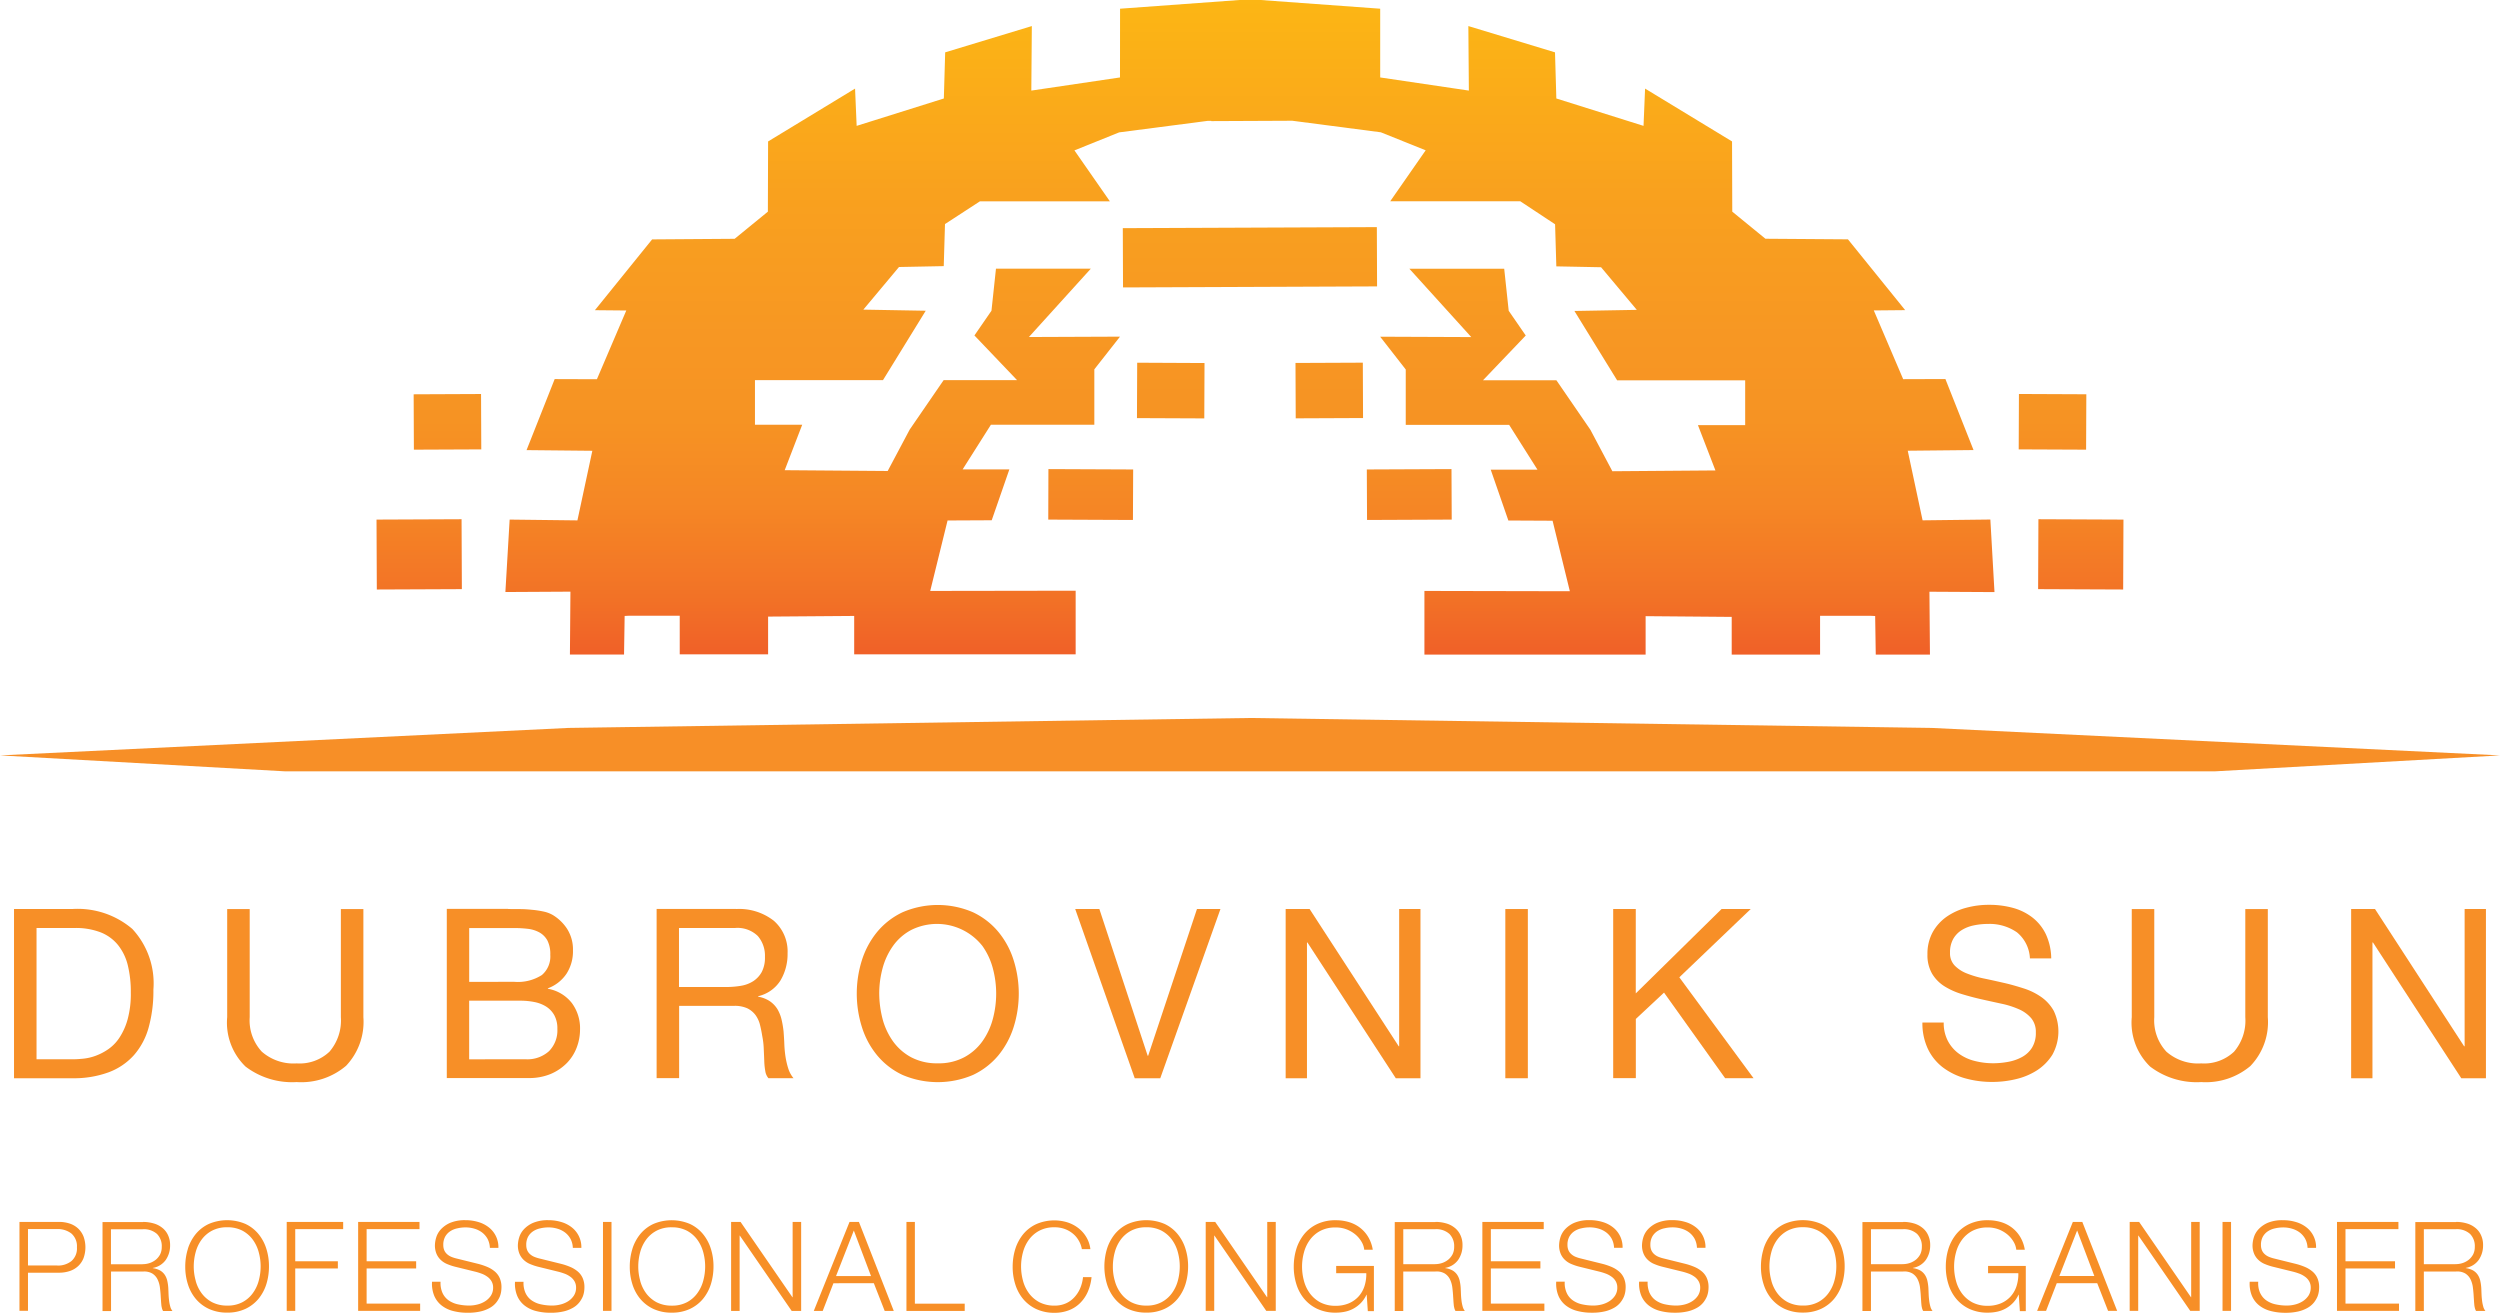
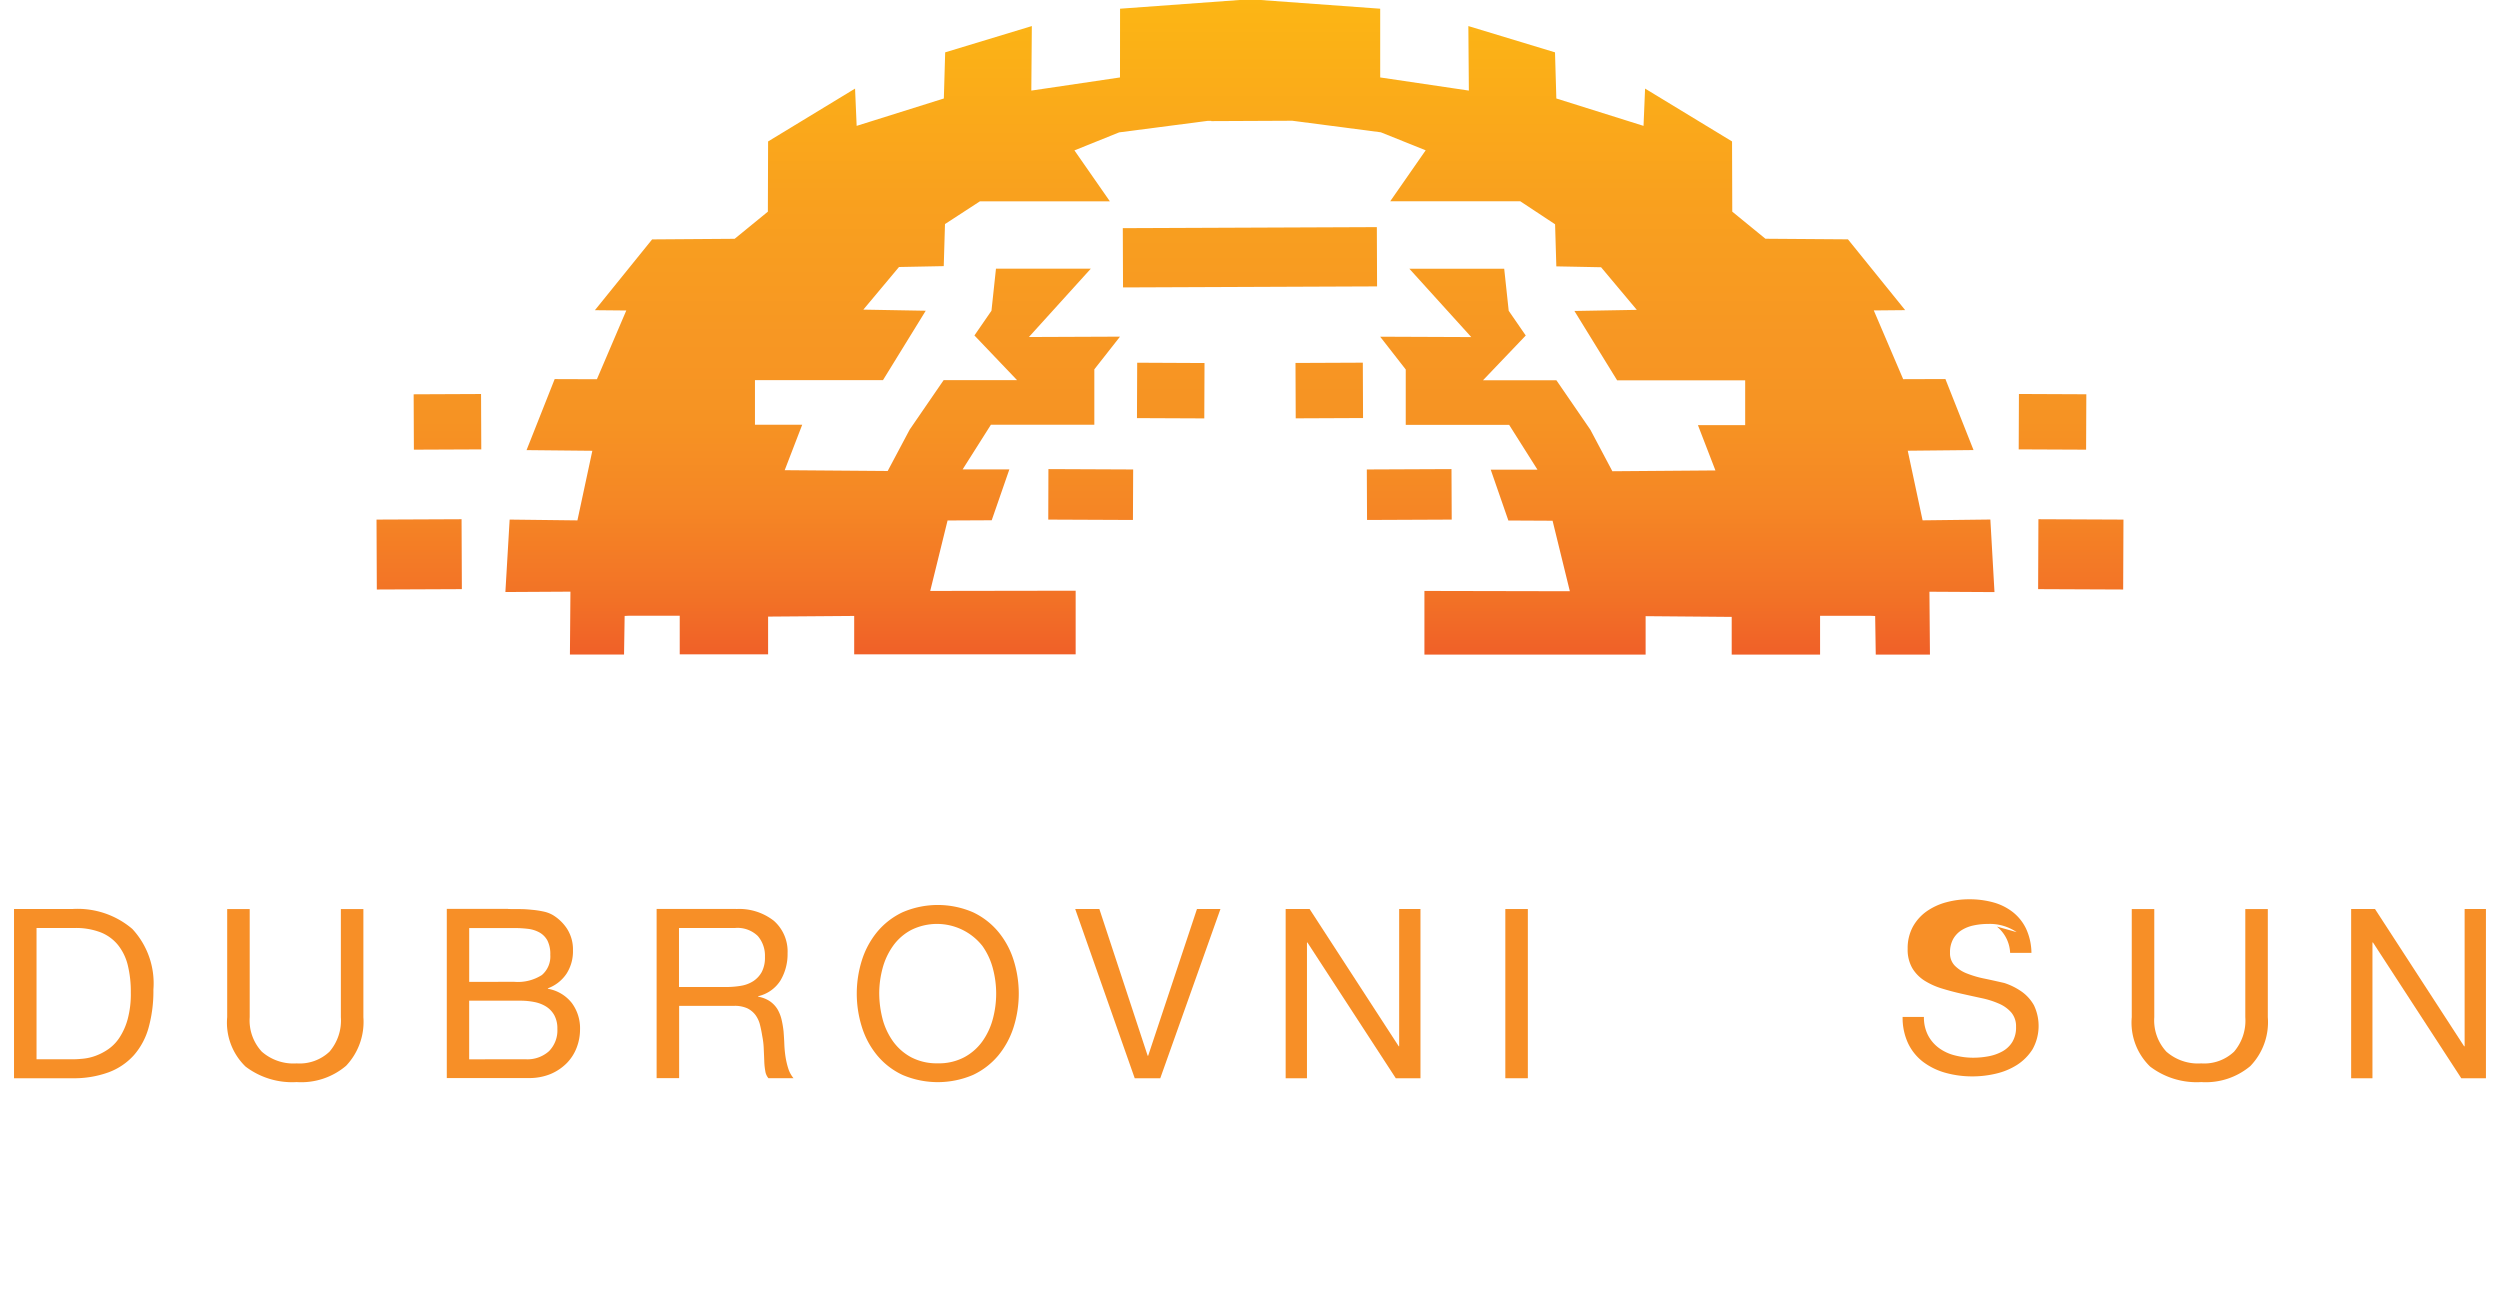
<svg xmlns="http://www.w3.org/2000/svg" viewBox="0 0 175.993 92.422">
  <defs>
    <style>.a{fill:#f78f27;}.b{fill:url(#a);}</style>
    <linearGradient id="a" x1="0.5" x2="0.5" y2="1" gradientUnits="objectBoundingBox">
      <stop offset="0" stop-color="#fcb614" />
      <stop offset="0.295" stop-color="#f9a11e" />
      <stop offset="0.514" stop-color="#f79723" />
      <stop offset="0.643" stop-color="#f69323" />
      <stop offset="0.776" stop-color="#f58625" />
      <stop offset="0.911" stop-color="#f27226" />
      <stop offset="1" stop-color="#f06028" />
    </linearGradient>
  </defs>
  <g transform="translate(0)">
    <path class="a" d="M5.99,123.13a5.926,5.926,0,0,1,4.236,1.4,5.626,5.626,0,0,1,1.486,4.272,9.628,9.628,0,0,1-.333,2.661,4.934,4.934,0,0,1-1.034,1.949,4.493,4.493,0,0,1-1.783,1.211A7.092,7.092,0,0,1,6,135.042H1.9V123.13Zm.13,10.576c.177,0,.4-.016.665-.042a3.534,3.534,0,0,0,.852-.2A3.936,3.936,0,0,0,8.532,133a2.965,2.965,0,0,0,.79-.816,4.532,4.532,0,0,0,.577-1.294,6.8,6.8,0,0,0,.223-1.876,7.882,7.882,0,0,0-.208-1.907,3.685,3.685,0,0,0-.686-1.434,2.984,2.984,0,0,0-1.227-.9,4.834,4.834,0,0,0-1.85-.307H3.485v9.241H6.12Z" transform="translate(-0.913 -59.137)" />
    <path class="a" d="M39.142,134.174a4.873,4.873,0,0,1-3.472,1.143,5.415,5.415,0,0,1-3.6-1.091,4.3,4.3,0,0,1-1.294-3.477V123.14h1.585v7.609a3.239,3.239,0,0,0,.852,2.427,3.375,3.375,0,0,0,2.453.826,3.06,3.06,0,0,0,2.313-.826,3.372,3.372,0,0,0,.8-2.427V123.14h1.585v7.609a4.493,4.493,0,0,1-1.221,3.425" transform="translate(-14.783 -59.142)" />
    <path class="a" d="M64.839,123.12c.255,0,.53.005.826.005s.587.021.878.052a6.171,6.171,0,0,1,.811.125,2.193,2.193,0,0,1,.644.249,3.138,3.138,0,0,1,.993.967,2.7,2.7,0,0,1,.411,1.518,2.9,2.9,0,0,1-.457,1.642,2.708,2.708,0,0,1-1.31,1.024v.031a2.734,2.734,0,0,1,1.684,1A2.981,2.981,0,0,1,69.9,131.6a3.557,3.557,0,0,1-.234,1.268,3.17,3.17,0,0,1-.691,1.091,3.548,3.548,0,0,1-1.133.769,3.954,3.954,0,0,1-1.559.291H60.52V123.11h4.319Zm.431,5.124a3.128,3.128,0,0,0,1.944-.478,1.714,1.714,0,0,0,.592-1.424,2.107,2.107,0,0,0-.2-1,1.444,1.444,0,0,0-.551-.566,2.189,2.189,0,0,0-.811-.26,8.238,8.238,0,0,0-.977-.057h-3.17v3.789Zm.8,5.452a2.269,2.269,0,0,0,1.642-.567,2.076,2.076,0,0,0,.592-1.57,1.928,1.928,0,0,0-.218-.967,1.706,1.706,0,0,0-.577-.608,2.424,2.424,0,0,0-.826-.317,4.918,4.918,0,0,0-.967-.094H62.095V133.7Z" transform="translate(-29.067 -59.127)" />
    <path class="a" d="M94.537,123.125a3.951,3.951,0,0,1,2.661.832,2.877,2.877,0,0,1,.961,2.287,3.627,3.627,0,0,1-.494,1.9,2.516,2.516,0,0,1-1.575,1.117v.036a2.116,2.116,0,0,1,.842.333,1.883,1.883,0,0,1,.52.556,2.657,2.657,0,0,1,.286.728,6.847,6.847,0,0,1,.14.837c.021.291.042.582.052.884a8.2,8.2,0,0,0,.083.884,5.651,5.651,0,0,0,.192.826,2.021,2.021,0,0,0,.374.691H96.814a.986.986,0,0,1-.223-.5,4.7,4.7,0,0,1-.073-.712c-.01-.26-.021-.54-.036-.842a5.474,5.474,0,0,0-.1-.884c-.047-.291-.1-.566-.166-.826a1.981,1.981,0,0,0-.317-.686,1.621,1.621,0,0,0-.566-.468,2.142,2.142,0,0,0-.935-.177H90.525v5.088H88.94V123.12h5.6Zm.333,5.405a2.279,2.279,0,0,0,.873-.327,1.813,1.813,0,0,0,.6-.65,2.17,2.17,0,0,0,.223-1.06,2.124,2.124,0,0,0-.5-1.466,2.049,2.049,0,0,0-1.616-.566H90.515v4.153H93.82a6.185,6.185,0,0,0,1.05-.083" transform="translate(-42.716 -59.132)" />
    <path class="a" d="M116.409,126.483a5.975,5.975,0,0,1,1.076-2,5.23,5.23,0,0,1,1.783-1.382,6.255,6.255,0,0,1,4.969,0,5.23,5.23,0,0,1,1.783,1.382,5.877,5.877,0,0,1,1.076,2,7.84,7.84,0,0,1,0,4.688,5.975,5.975,0,0,1-1.076,2,5.2,5.2,0,0,1-1.783,1.377,6.313,6.313,0,0,1-4.969,0,5.154,5.154,0,0,1-1.783-1.377,5.876,5.876,0,0,1-1.076-2,7.84,7.84,0,0,1,0-4.688m1.455,4.121a4.863,4.863,0,0,0,.733,1.575,3.79,3.79,0,0,0,1.284,1.128,3.88,3.88,0,0,0,1.866.426,3.821,3.821,0,0,0,1.866-.426,3.742,3.742,0,0,0,1.284-1.128,4.863,4.863,0,0,0,.733-1.575,6.871,6.871,0,0,0,0-3.555,4.863,4.863,0,0,0-.733-1.575,4.073,4.073,0,0,0-5.015-1.128,3.689,3.689,0,0,0-1.284,1.128,4.863,4.863,0,0,0-.733,1.575,6.84,6.84,0,0,0-.234,1.777,7.315,7.315,0,0,0,.234,1.777" transform="translate(-55.736 -58.878)" />
    <path class="a" d="M149.829,135.042,145.64,123.13h1.7l3.4,10.327h.036l3.435-10.327h1.653l-4.236,11.912Z" transform="translate(-69.948 -59.137)" />
    <path class="a" d="M175.834,123.13l6.273,9.662h.031V123.13h1.5v11.912H181.9l-6.221-9.558h-.031v9.558h-1.5V123.13Z" transform="translate(-83.641 -59.137)" />
    <rect class="a" width="1.585" height="11.912" transform="translate(105.971 63.993)" />
-     <path class="a" d="M220.1,123.13v5.94l6.039-5.94h2.053l-5.026,4.807,5.223,7.1h-2l-4.3-6.024-1.985,1.855v4.168H218.51V123.13Z" transform="translate(-104.946 -59.137)" />
-     <path class="a" d="M267.027,124.483a3.365,3.365,0,0,0-2.027-.577,4.772,4.772,0,0,0-.982.1,2.612,2.612,0,0,0-.858.333,1.777,1.777,0,0,0-.6.624,1.928,1.928,0,0,0-.224.977,1.238,1.238,0,0,0,.327.894,2.413,2.413,0,0,0,.868.561,7.152,7.152,0,0,0,1.227.359c.457.094.92.2,1.393.307s.936.244,1.393.39a4.583,4.583,0,0,1,1.227.608,2.926,2.926,0,0,1,.868.967,3.376,3.376,0,0,1-.1,3.092,3.562,3.562,0,0,1-1.091,1.1,4.759,4.759,0,0,1-1.492.618,7.119,7.119,0,0,1-1.642.192,6.99,6.99,0,0,1-1.892-.249,4.74,4.74,0,0,1-1.57-.759,3.57,3.57,0,0,1-1.065-1.3,4.214,4.214,0,0,1-.395-1.876h1.5a2.733,2.733,0,0,0,.291,1.294,2.619,2.619,0,0,0,.769.894,3.192,3.192,0,0,0,1.107.515,5.178,5.178,0,0,0,1.3.166,5.8,5.8,0,0,0,1.076-.1,3.249,3.249,0,0,0,.977-.343,1.9,1.9,0,0,0,.7-.66,1.969,1.969,0,0,0,.265-1.071,1.5,1.5,0,0,0-.327-1,2.4,2.4,0,0,0-.868-.629,6.182,6.182,0,0,0-1.227-.39c-.457-.1-.92-.2-1.393-.307s-.935-.229-1.393-.369a5.087,5.087,0,0,1-1.227-.551,2.66,2.66,0,0,1-.868-.884,2.6,2.6,0,0,1-.327-1.362,3.159,3.159,0,0,1,.369-1.559,3.267,3.267,0,0,1,.977-1.086,4.369,4.369,0,0,1,1.382-.634,6.083,6.083,0,0,1,1.6-.208,6.286,6.286,0,0,1,1.7.218,3.9,3.9,0,0,1,1.377.686,3.3,3.3,0,0,1,.935,1.175,4.175,4.175,0,0,1,.374,1.694h-1.5a2.517,2.517,0,0,0-.93-1.85" transform="translate(-125.06 -58.863)" />
+     <path class="a" d="M267.027,124.483a3.365,3.365,0,0,0-2.027-.577,4.772,4.772,0,0,0-.982.1,2.612,2.612,0,0,0-.858.333,1.777,1.777,0,0,0-.6.624,1.928,1.928,0,0,0-.224.977,1.238,1.238,0,0,0,.327.894,2.413,2.413,0,0,0,.868.561,7.152,7.152,0,0,0,1.227.359c.457.094.92.2,1.393.307a4.583,4.583,0,0,1,1.227.608,2.926,2.926,0,0,1,.868.967,3.376,3.376,0,0,1-.1,3.092,3.562,3.562,0,0,1-1.091,1.1,4.759,4.759,0,0,1-1.492.618,7.119,7.119,0,0,1-1.642.192,6.99,6.99,0,0,1-1.892-.249,4.74,4.74,0,0,1-1.57-.759,3.57,3.57,0,0,1-1.065-1.3,4.214,4.214,0,0,1-.395-1.876h1.5a2.733,2.733,0,0,0,.291,1.294,2.619,2.619,0,0,0,.769.894,3.192,3.192,0,0,0,1.107.515,5.178,5.178,0,0,0,1.3.166,5.8,5.8,0,0,0,1.076-.1,3.249,3.249,0,0,0,.977-.343,1.9,1.9,0,0,0,.7-.66,1.969,1.969,0,0,0,.265-1.071,1.5,1.5,0,0,0-.327-1,2.4,2.4,0,0,0-.868-.629,6.182,6.182,0,0,0-1.227-.39c-.457-.1-.92-.2-1.393-.307s-.935-.229-1.393-.369a5.087,5.087,0,0,1-1.227-.551,2.66,2.66,0,0,1-.868-.884,2.6,2.6,0,0,1-.327-1.362,3.159,3.159,0,0,1,.369-1.559,3.267,3.267,0,0,1,.977-1.086,4.369,4.369,0,0,1,1.382-.634,6.083,6.083,0,0,1,1.6-.208,6.286,6.286,0,0,1,1.7.218,3.9,3.9,0,0,1,1.377.686,3.3,3.3,0,0,1,.935,1.175,4.175,4.175,0,0,1,.374,1.694h-1.5a2.517,2.517,0,0,0-.93-1.85" transform="translate(-125.06 -58.863)" />
    <path class="a" d="M297.122,134.174a4.873,4.873,0,0,1-3.472,1.143,5.415,5.415,0,0,1-3.6-1.091,4.3,4.3,0,0,1-1.294-3.477V123.14h1.585v7.609a3.239,3.239,0,0,0,.852,2.427,3.375,3.375,0,0,0,2.453.826,3.06,3.06,0,0,0,2.313-.826,3.371,3.371,0,0,0,.79-2.427V123.14h1.585v7.609a4.452,4.452,0,0,1-1.216,3.425" transform="translate(-138.686 -59.142)" />
    <path class="a" d="M320.144,123.13l6.273,9.662h.036V123.13h1.5v11.912h-1.736L320,125.484h-.036v9.558h-1.5V123.13Z" transform="translate(-152.95 -59.137)" />
    <path class="b" d="M164.9,41.682l-4.579-.026.036,4.428h-3.815l-.042-2.718-.333-.016h-3.545v2.734h-6.221V43.428l-6.06-.052v2.708H124.769V41.6l10.238.021-1.216-4.963-3.113-.016-1.242-3.581h3.29l-1.991-3.15h-7.281v-3.9l-1.8-2.308,6.413.026-4.36-4.813h6.678l.317,2.962,1.2,1.741-3.009,3.15h5.166l2.391,3.482L138,33.174l7.255-.057-1.232-3.191h3.326v-3.15h-9.012l-3.009-4.885,4.392-.078-2.515-3-3.15-.062-.088-2.962-2.453-1.622h-9.152l2.495-3.586L121.7,9.313,115.466,8.5h0l-5.7.026V8.508h-.249l-6.237.811-3.149,1.268,2.495,3.586H93.477l-2.458,1.6-.088,2.962-3.15.062-2.51,3,4.392.078-3.009,4.885H77.641V29.9h3.326L79.735,33.1l7.25.057,1.549-2.916,2.391-3.482h5.166l-3-3.144h0l1.2-1.741.317-2.962h6.678l-4.36,4.813,6.413-.026L101.532,26v3.9H94.251l-1.991,3.144h3.29l-1.242,3.581L91.2,36.64,89.979,41.6l10.238-.016v4.48H84.626V43.36l-6.06.047v2.656H72.345V43.345H68.8l-.333.016-.042,2.718h-3.81l.036-4.428-4.579.026.3-5.1,4.771.057,1.05-4.9-4.631-.047,1.98-5,2.973.01,2.068-4.839-2.209-.021,4.028-4.984,5.81-.042L78.55,14.9l.016-4.943,6.122-3.721L84.8,8.861l6.138-1.928.094-3.248,6.1-1.85-.036,4.542,6.242-.925.005-4.839L111.755,0h1.471l8.43.613V5.452l6.242.925-.036-4.542,6.1,1.85.094,3.248,6.138,1.928.109-2.625,6.122,3.721.016,4.943,2.334,1.907,5.81.042,4.028,4.984-2.209.021,2.068,4.839,2.973-.01,1.98,5-4.631.047,1.045,4.9,4.771-.057Zm-38.225-8.659-5.961.026.016,3.555,5.961-.026Zm41.318,3.529-.021,4.922,5.987.026.021-4.922Zm-47.56-11v-.021l-4.74.021.016,3.877v.021l4.74-.021-.016-3.877Zm50.917,6.081.016-3.877-4.745-.021-.016,3.9,4.745.021Zm-49.93-15.644-17.884.073.016,4.173,17.884-.073ZM98.289,36.578l5.961.026.016-3.555L98.3,33.023Zm-41.3,0h0v-.026L51,36.578l.021,4.922,5.987-.026-.021-4.9Zm47.56-11.044-.016,3.9,4.74.021v-.021h0l.016-3.877ZM58.359,27.758v-.021l-4.745.021.016,3.877v.021l4.745-.021-.016-3.877Z" transform="translate(-24.494)" />
-     <path class="a" d="M135.98,97.956l-47.986-.7-47.981.7L0,99.89l20.092,1.123H155.9l20.092-1.123Z" transform="translate(0 -46.712)" />
-     <path class="a" d="M174.169,165.4a2.626,2.626,0,0,1,.733.1,1.678,1.678,0,0,1,.6.3,1.371,1.371,0,0,1,.411.509,1.62,1.62,0,0,1,.156.733,1.773,1.773,0,0,1-.307,1.034,1.407,1.407,0,0,1-.91.561v.016a1.469,1.469,0,0,1,.509.161,1.015,1.015,0,0,1,.327.3,1.259,1.259,0,0,1,.182.426,3.131,3.131,0,0,1,.073.52c.005.1.01.234.016.385s.016.307.036.463a2.709,2.709,0,0,0,.083.437.812.812,0,0,0,.156.322h-.66a.729.729,0,0,1-.083-.213,1.41,1.41,0,0,1-.042-.265c-.01-.088-.016-.182-.021-.265s-.01-.161-.016-.229c-.01-.223-.031-.442-.057-.66a1.843,1.843,0,0,0-.166-.587,1.018,1.018,0,0,0-.369-.416,1.125,1.125,0,0,0-.66-.14H171.9v2.781h-.6V165.41h2.864Zm-.042,2.973a1.578,1.578,0,0,0,.52-.083,1.4,1.4,0,0,0,.431-.239,1.248,1.248,0,0,0,.3-.379,1.169,1.169,0,0,0,.109-.515,1.217,1.217,0,0,0-.333-.91,1.382,1.382,0,0,0-1.019-.333H171.9v2.463h2.224Zm-4.017-2.973v.509h-3.726v2.261h3.487v.509h-3.487v2.474h3.768v.509h-4.366V165.4h4.324Zm-9.729,5.01a1.3,1.3,0,0,0,.437.52,1.78,1.78,0,0,0,.655.275,3.616,3.616,0,0,0,.806.083,2.285,2.285,0,0,0,.535-.068,1.829,1.829,0,0,0,.541-.223,1.372,1.372,0,0,0,.416-.395,1.011,1.011,0,0,0,.166-.582.869.869,0,0,0-.12-.457,1.01,1.01,0,0,0-.307-.322,1.654,1.654,0,0,0-.416-.213,3.951,3.951,0,0,0-.447-.135l-1.393-.343a3.73,3.73,0,0,1-.53-.177,1.441,1.441,0,0,1-.452-.281,1.263,1.263,0,0,1-.312-.431,1.5,1.5,0,0,1-.12-.624,2.041,2.041,0,0,1,.088-.535,1.474,1.474,0,0,1,.327-.577,1.961,1.961,0,0,1,.66-.463A2.673,2.673,0,0,1,162,165.28a3.077,3.077,0,0,1,.884.125,2.189,2.189,0,0,1,.738.369,1.762,1.762,0,0,1,.691,1.455h-.6a1.5,1.5,0,0,0-.161-.629,1.437,1.437,0,0,0-.379-.447,1.675,1.675,0,0,0-.535-.27,2.152,2.152,0,0,0-.634-.094,2.5,2.5,0,0,0-.592.068,1.444,1.444,0,0,0-.5.208,1.11,1.11,0,0,0-.348.379,1.183,1.183,0,0,0-.13.587.932.932,0,0,0,.073.379.789.789,0,0,0,.208.275,1.037,1.037,0,0,0,.3.182,2.482,2.482,0,0,0,.364.114l1.528.379a4.464,4.464,0,0,1,.629.213,2.075,2.075,0,0,1,.52.317,1.281,1.281,0,0,1,.348.463,1.575,1.575,0,0,1,.125.66,2.149,2.149,0,0,1-.021.281,1.629,1.629,0,0,1-.1.374,1.936,1.936,0,0,1-.239.4,1.543,1.543,0,0,1-.421.364,2.426,2.426,0,0,1-.66.265,3.857,3.857,0,0,1-.946.1,3.976,3.976,0,0,1-1.024-.125,2.157,2.157,0,0,1-.806-.39,1.713,1.713,0,0,1-.515-.676,2.244,2.244,0,0,1-.156-.993h.6A1.66,1.66,0,0,0,160.38,170.415Zm-2.053-5.01v6.263h-.6V165.4Zm-6.471,0,3.648,5.3h.016v-5.3h.6v6.263h-.665l-3.648-5.3h-.016v5.3h-.6V165.4Zm-4,0,2.453,6.263h-.639l-.764-1.949h-2.848l-.754,1.949h-.629l2.515-6.263Zm.847,3.81-1.211-3.207-1.253,3.207Zm-5.244,2.453-.078-1.138h-.016a2.086,2.086,0,0,1-.39.577,2.163,2.163,0,0,1-1.117.618,3.093,3.093,0,0,1-.66.068,3,3,0,0,1-1.294-.265,2.691,2.691,0,0,1-.925-.712,3,3,0,0,1-.551-1.034,4.048,4.048,0,0,1-.182-1.237,4.213,4.213,0,0,1,.182-1.237,3.165,3.165,0,0,1,.551-1.039,2.642,2.642,0,0,1,.925-.717,2.966,2.966,0,0,1,1.294-.265,3.194,3.194,0,0,1,.93.13,2.4,2.4,0,0,1,.78.395,2.315,2.315,0,0,1,.577.65,2.524,2.524,0,0,1,.322.9h-.6a1.33,1.33,0,0,0-.182-.546,1.968,1.968,0,0,0-.411-.5,2.2,2.2,0,0,0-.618-.374,2.1,2.1,0,0,0-.806-.146,2.23,2.23,0,0,0-1.071.239,2.148,2.148,0,0,0-.733.629,2.621,2.621,0,0,0-.421.884,3.81,3.81,0,0,0,0,2.011,2.575,2.575,0,0,0,.421.884,2.206,2.206,0,0,0,.733.629,2.277,2.277,0,0,0,1.071.239,2.368,2.368,0,0,0,.925-.171,1.964,1.964,0,0,0,.686-.478,1.984,1.984,0,0,0,.421-.728,2.757,2.757,0,0,0,.13-.92h-2.131V168.5h2.656v3.181h-.421Zm-8.212-6.263a2.626,2.626,0,0,1,.733.1,1.679,1.679,0,0,1,.6.3,1.371,1.371,0,0,1,.411.509,1.62,1.62,0,0,1,.156.733,1.773,1.773,0,0,1-.307,1.034,1.407,1.407,0,0,1-.91.561v.016a1.469,1.469,0,0,1,.509.161,1.016,1.016,0,0,1,.327.3,1.259,1.259,0,0,1,.182.426,3.133,3.133,0,0,1,.073.52c.005.1.01.234.016.385s.016.307.036.463a2.708,2.708,0,0,0,.083.437.812.812,0,0,0,.156.322h-.66a.73.73,0,0,1-.083-.213,1.414,1.414,0,0,1-.042-.265c-.01-.088-.016-.182-.021-.265s-.01-.161-.016-.229c-.01-.223-.031-.442-.057-.66a1.843,1.843,0,0,0-.166-.587,1.018,1.018,0,0,0-.369-.416,1.125,1.125,0,0,0-.66-.14h-2.261v2.781h-.6V165.41h2.864Zm-.047,2.973a1.579,1.579,0,0,0,.52-.083,1.4,1.4,0,0,0,.431-.239,1.249,1.249,0,0,0,.3-.379,1.169,1.169,0,0,0,.109-.515,1.217,1.217,0,0,0-.333-.91,1.382,1.382,0,0,0-1.019-.333h-2.23v2.463h2.224Zm-9.786-1.076a3.165,3.165,0,0,1,.551-1.039,2.642,2.642,0,0,1,.925-.717,3.279,3.279,0,0,1,2.583,0,2.623,2.623,0,0,1,.92.717,3.071,3.071,0,0,1,.551,1.039,4.049,4.049,0,0,1,.182,1.237,4.214,4.214,0,0,1-.182,1.237,3.089,3.089,0,0,1-.551,1.034,2.671,2.671,0,0,1-.92.712,2.958,2.958,0,0,1-1.289.265,3,3,0,0,1-1.294-.265,2.691,2.691,0,0,1-.925-.712,3,3,0,0,1-.551-1.034,4.048,4.048,0,0,1-.182-1.237A4.188,4.188,0,0,1,125.419,167.3Zm.551,2.24a2.574,2.574,0,0,0,.421.883,2.206,2.206,0,0,0,.733.629,2.277,2.277,0,0,0,1.071.239,2.195,2.195,0,0,0,1.065-.239,2.13,2.13,0,0,0,.728-.629,2.621,2.621,0,0,0,.421-.883,3.81,3.81,0,0,0,0-2.011,2.669,2.669,0,0,0-.421-.884,2.187,2.187,0,0,0-.728-.629,2.255,2.255,0,0,0-1.065-.239,2.23,2.23,0,0,0-1.071.239,2.148,2.148,0,0,0-.733.629,2.62,2.62,0,0,0-.421.884,3.865,3.865,0,0,0-.135,1.008A3.673,3.673,0,0,0,125.97,169.542Zm-8.565.873a1.3,1.3,0,0,0,.437.52,1.78,1.78,0,0,0,.655.275,3.616,3.616,0,0,0,.806.083,2.285,2.285,0,0,0,.535-.068,1.828,1.828,0,0,0,.541-.223,1.372,1.372,0,0,0,.416-.395,1.011,1.011,0,0,0,.166-.582.869.869,0,0,0-.12-.457,1.01,1.01,0,0,0-.307-.322,1.654,1.654,0,0,0-.416-.213,3.951,3.951,0,0,0-.447-.135l-1.393-.343a3.73,3.73,0,0,1-.53-.177,1.441,1.441,0,0,1-.452-.281,1.263,1.263,0,0,1-.312-.431,1.5,1.5,0,0,1-.12-.624,2.041,2.041,0,0,1,.088-.535,1.474,1.474,0,0,1,.327-.577,1.96,1.96,0,0,1,.66-.463,2.673,2.673,0,0,1,1.081-.187,3.076,3.076,0,0,1,.884.125,2.188,2.188,0,0,1,.738.369,1.762,1.762,0,0,1,.691,1.455h-.6a1.5,1.5,0,0,0-.161-.629,1.437,1.437,0,0,0-.379-.447,1.675,1.675,0,0,0-.535-.27,2.152,2.152,0,0,0-.634-.094,2.5,2.5,0,0,0-.592.068,1.444,1.444,0,0,0-.5.208,1.11,1.11,0,0,0-.348.379,1.183,1.183,0,0,0-.13.587.932.932,0,0,0,.073.379.789.789,0,0,0,.208.275,1.037,1.037,0,0,0,.3.182,2.481,2.481,0,0,0,.364.114l1.528.379a4.464,4.464,0,0,1,.629.213,2.075,2.075,0,0,1,.52.317,1.281,1.281,0,0,1,.348.463,1.575,1.575,0,0,1,.125.66,2.15,2.15,0,0,1-.021.281,1.63,1.63,0,0,1-.1.374,1.935,1.935,0,0,1-.239.4,1.543,1.543,0,0,1-.421.364,2.426,2.426,0,0,1-.66.265,3.857,3.857,0,0,1-.946.1,3.976,3.976,0,0,1-1.024-.125,2.157,2.157,0,0,1-.806-.39,1.713,1.713,0,0,1-.515-.676,2.244,2.244,0,0,1-.156-.993h.6A1.793,1.793,0,0,0,117.4,170.415Zm-5.836,0a1.3,1.3,0,0,0,.437.52,1.78,1.78,0,0,0,.655.275,3.616,3.616,0,0,0,.806.083,2.285,2.285,0,0,0,.535-.068,1.828,1.828,0,0,0,.541-.223,1.371,1.371,0,0,0,.416-.395,1.01,1.01,0,0,0,.166-.582.869.869,0,0,0-.12-.457,1.01,1.01,0,0,0-.307-.322,1.654,1.654,0,0,0-.416-.213,3.952,3.952,0,0,0-.447-.135l-1.393-.343a3.73,3.73,0,0,1-.53-.177,1.441,1.441,0,0,1-.452-.281,1.263,1.263,0,0,1-.312-.431,1.5,1.5,0,0,1-.12-.624,2.041,2.041,0,0,1,.088-.535,1.474,1.474,0,0,1,.327-.577,1.96,1.96,0,0,1,.66-.463,2.673,2.673,0,0,1,1.081-.187,3.076,3.076,0,0,1,.884.125,2.189,2.189,0,0,1,.738.369,1.762,1.762,0,0,1,.691,1.455h-.6a1.5,1.5,0,0,0-.161-.629,1.437,1.437,0,0,0-.379-.447,1.675,1.675,0,0,0-.535-.27,2.152,2.152,0,0,0-.634-.094,2.5,2.5,0,0,0-.592.068,1.444,1.444,0,0,0-.5.208,1.11,1.11,0,0,0-.348.379,1.183,1.183,0,0,0-.13.587.932.932,0,0,0,.073.379.789.789,0,0,0,.208.275,1.037,1.037,0,0,0,.3.182,2.482,2.482,0,0,0,.364.114l1.528.379a4.463,4.463,0,0,1,.629.213,2.075,2.075,0,0,1,.52.317,1.281,1.281,0,0,1,.348.463,1.575,1.575,0,0,1,.125.66,2.151,2.151,0,0,1-.021.281,1.631,1.631,0,0,1-.1.374,1.935,1.935,0,0,1-.239.4,1.543,1.543,0,0,1-.421.364,2.426,2.426,0,0,1-.66.265,3.857,3.857,0,0,1-.946.1,3.976,3.976,0,0,1-1.024-.125,2.157,2.157,0,0,1-.806-.39,1.713,1.713,0,0,1-.515-.676,2.244,2.244,0,0,1-.156-.993h.6A1.66,1.66,0,0,0,111.568,170.415Zm-1.622-5.01v.509H106.22v2.261h3.487v.509H106.22v2.474h3.768v.509h-4.366V165.4h4.324Zm-7.619,0a2.626,2.626,0,0,1,.733.1,1.678,1.678,0,0,1,.6.3,1.371,1.371,0,0,1,.411.509,1.62,1.62,0,0,1,.156.733,1.773,1.773,0,0,1-.307,1.034,1.407,1.407,0,0,1-.91.561v.016a1.469,1.469,0,0,1,.509.161,1.016,1.016,0,0,1,.327.3,1.259,1.259,0,0,1,.182.426,3.132,3.132,0,0,1,.073.52c.005.1.01.234.016.385s.016.307.036.463a2.713,2.713,0,0,0,.083.437.811.811,0,0,0,.156.322h-.66a.729.729,0,0,1-.083-.213,1.414,1.414,0,0,1-.042-.265c-.01-.088-.016-.182-.021-.265s-.01-.161-.016-.229c-.01-.223-.031-.442-.057-.66a1.844,1.844,0,0,0-.166-.587,1.018,1.018,0,0,0-.369-.416,1.125,1.125,0,0,0-.66-.14h-2.261v2.781h-.6V165.41h2.864Zm-.047,2.973a1.579,1.579,0,0,0,.52-.083,1.4,1.4,0,0,0,.431-.239,1.249,1.249,0,0,0,.3-.379,1.169,1.169,0,0,0,.109-.515,1.217,1.217,0,0,0-.333-.91,1.382,1.382,0,0,0-1.019-.333h-2.23v2.463h2.224Zm-4.719,3.29-.078-1.138h-.016a2.085,2.085,0,0,1-.39.577,2.163,2.163,0,0,1-1.117.618,3.093,3.093,0,0,1-.66.068,3,3,0,0,1-1.294-.265,2.691,2.691,0,0,1-.925-.712,3,3,0,0,1-.551-1.034,4.049,4.049,0,0,1-.182-1.237,4.213,4.213,0,0,1,.182-1.237,3.165,3.165,0,0,1,.551-1.039,2.643,2.643,0,0,1,.925-.717,2.966,2.966,0,0,1,1.294-.265,3.194,3.194,0,0,1,.93.13,2.4,2.4,0,0,1,.78.395,2.315,2.315,0,0,1,.577.65,2.523,2.523,0,0,1,.322.9h-.6a1.33,1.33,0,0,0-.182-.546,1.968,1.968,0,0,0-.411-.5,2.205,2.205,0,0,0-.618-.374,2.1,2.1,0,0,0-.806-.146,2.23,2.23,0,0,0-1.071.239,2.148,2.148,0,0,0-.733.629,2.621,2.621,0,0,0-.421.884,3.81,3.81,0,0,0,0,2.011,2.575,2.575,0,0,0,.421.884,2.206,2.206,0,0,0,.733.629,2.277,2.277,0,0,0,1.071.239,2.367,2.367,0,0,0,.925-.171,1.964,1.964,0,0,0,.686-.478,1.984,1.984,0,0,0,.421-.728,2.756,2.756,0,0,0,.13-.92h-2.12V168.5h2.656v3.181h-.431ZM86.814,165.4l3.648,5.3h.016v-5.3h.6v6.263H90.41l-3.648-5.3h-.016v5.3h-.6V165.4Zm-7.619,1.9a3.165,3.165,0,0,1,.551-1.039,2.642,2.642,0,0,1,.925-.717,3.279,3.279,0,0,1,2.583,0,2.623,2.623,0,0,1,.92.717,3.071,3.071,0,0,1,.551,1.039,4.048,4.048,0,0,1,.182,1.237,4.214,4.214,0,0,1-.182,1.237,3.089,3.089,0,0,1-.551,1.034,2.671,2.671,0,0,1-.92.712,2.958,2.958,0,0,1-1.289.265,3,3,0,0,1-1.294-.265,2.691,2.691,0,0,1-.925-.712,3,3,0,0,1-.551-1.034,4.3,4.3,0,0,1,0-2.474Zm.551,2.24a2.574,2.574,0,0,0,.421.883,2.205,2.205,0,0,0,.733.629,2.277,2.277,0,0,0,1.071.239,2.195,2.195,0,0,0,1.065-.239,2.13,2.13,0,0,0,.728-.629,2.62,2.62,0,0,0,.421-.883,3.81,3.81,0,0,0,0-2.011,2.668,2.668,0,0,0-.421-.884,2.187,2.187,0,0,0-.728-.629,2.255,2.255,0,0,0-1.065-.239,2.23,2.23,0,0,0-1.071.239,2.148,2.148,0,0,0-.733.629,2.621,2.621,0,0,0-.421.884,3.865,3.865,0,0,0-.135,1.008A3.483,3.483,0,0,0,79.746,169.542Zm-2.573-2.884a1.752,1.752,0,0,0-.437-.478,1.93,1.93,0,0,0-.572-.3,2.1,2.1,0,0,0-.655-.1,2.23,2.23,0,0,0-1.071.239,2.148,2.148,0,0,0-.733.629,2.62,2.62,0,0,0-.421.884,3.81,3.81,0,0,0,0,2.011,2.575,2.575,0,0,0,.421.884,2.206,2.206,0,0,0,.733.629,2.277,2.277,0,0,0,1.071.239,1.931,1.931,0,0,0,.79-.156,1.8,1.8,0,0,0,.6-.431,2.182,2.182,0,0,0,.411-.634,2.767,2.767,0,0,0,.2-.785h.6a3.428,3.428,0,0,1-.27,1.045,2.548,2.548,0,0,1-.546.79,2.249,2.249,0,0,1-.785.5,2.8,2.8,0,0,1-1,.177,3,3,0,0,1-1.294-.265,2.691,2.691,0,0,1-.925-.712,3,3,0,0,1-.551-1.034,4.048,4.048,0,0,1-.182-1.237,4.214,4.214,0,0,1,.182-1.237,3.165,3.165,0,0,1,.551-1.039,2.642,2.642,0,0,1,.925-.717,3.169,3.169,0,0,1,2.167-.135,2.5,2.5,0,0,1,.769.39,2.244,2.244,0,0,1,.577.634,2.125,2.125,0,0,1,.3.868h-.6A1.824,1.824,0,0,0,77.173,166.657Zm-11.5-1.253v5.753h3.508v.509H65.079V165.4h.6Zm-3.939,0,2.453,6.263h-.639l-.764-1.949H59.939l-.754,1.949h-.629l2.515-6.263Zm.852,3.81-1.211-3.207-1.253,3.207Zm-9.183-3.81,3.648,5.3h.016v-5.3h.6v6.263H57l-3.648-5.3h-.016v5.3h-.6V165.4Zm-7.619,1.9a3.165,3.165,0,0,1,.551-1.039,2.642,2.642,0,0,1,.925-.717,3.279,3.279,0,0,1,2.583,0,2.623,2.623,0,0,1,.92.717,3.071,3.071,0,0,1,.551,1.039,4.048,4.048,0,0,1,.182,1.237,4.214,4.214,0,0,1-.182,1.237,3.089,3.089,0,0,1-.551,1.034,2.671,2.671,0,0,1-.92.712,2.958,2.958,0,0,1-1.289.265,3,3,0,0,1-1.294-.265,2.691,2.691,0,0,1-.925-.712,3,3,0,0,1-.551-1.034,4.049,4.049,0,0,1-.182-1.237A4.188,4.188,0,0,1,45.787,167.3Zm.551,2.24a2.574,2.574,0,0,0,.421.883,2.205,2.205,0,0,0,.733.629,2.277,2.277,0,0,0,1.071.239,2.195,2.195,0,0,0,1.065-.239,2.13,2.13,0,0,0,.728-.629,2.62,2.62,0,0,0,.421-.883,3.81,3.81,0,0,0,0-2.011,2.668,2.668,0,0,0-.421-.884,2.187,2.187,0,0,0-.728-.629,2.255,2.255,0,0,0-1.065-.239,2.23,2.23,0,0,0-1.071.239,2.148,2.148,0,0,0-.733.629,2.62,2.62,0,0,0-.421.884,3.865,3.865,0,0,0-.135,1.008A3.673,3.673,0,0,0,46.338,169.542ZM44.316,165.4v6.263h-.6V165.4Zm-6.05,5.01a1.3,1.3,0,0,0,.437.52,1.78,1.78,0,0,0,.655.275,3.616,3.616,0,0,0,.806.083,2.285,2.285,0,0,0,.535-.068A1.828,1.828,0,0,0,41.24,171a1.372,1.372,0,0,0,.416-.395,1.011,1.011,0,0,0,.166-.582.869.869,0,0,0-.12-.457,1.01,1.01,0,0,0-.307-.322,1.654,1.654,0,0,0-.416-.213,3.951,3.951,0,0,0-.447-.135l-1.393-.343a3.731,3.731,0,0,1-.53-.177,1.441,1.441,0,0,1-.452-.281,1.263,1.263,0,0,1-.312-.431,1.5,1.5,0,0,1-.12-.624,2.041,2.041,0,0,1,.088-.535,1.474,1.474,0,0,1,.327-.577,1.96,1.96,0,0,1,.66-.463,2.673,2.673,0,0,1,1.081-.187,3.076,3.076,0,0,1,.884.125,2.189,2.189,0,0,1,.738.369,1.762,1.762,0,0,1,.691,1.455h-.6a1.5,1.5,0,0,0-.161-.629,1.437,1.437,0,0,0-.379-.447,1.675,1.675,0,0,0-.535-.27,2.152,2.152,0,0,0-.634-.094,2.5,2.5,0,0,0-.592.068,1.444,1.444,0,0,0-.5.208,1.11,1.11,0,0,0-.348.379,1.183,1.183,0,0,0-.13.587.932.932,0,0,0,.073.379.789.789,0,0,0,.208.275,1.037,1.037,0,0,0,.3.182,2.482,2.482,0,0,0,.364.114l1.528.379a4.462,4.462,0,0,1,.629.213,2.075,2.075,0,0,1,.52.317,1.281,1.281,0,0,1,.348.463,1.575,1.575,0,0,1,.125.66,2.149,2.149,0,0,1-.021.281,1.63,1.63,0,0,1-.1.374,1.935,1.935,0,0,1-.239.4,1.543,1.543,0,0,1-.421.364,2.426,2.426,0,0,1-.66.265,3.857,3.857,0,0,1-.946.1A3.976,3.976,0,0,1,39,171.673a2.157,2.157,0,0,1-.806-.39,1.713,1.713,0,0,1-.515-.676,2.244,2.244,0,0,1-.156-.993h.6A1.724,1.724,0,0,0,38.267,170.415Zm-5.842,0a1.3,1.3,0,0,0,.437.52,1.78,1.78,0,0,0,.655.275,3.616,3.616,0,0,0,.806.083,2.285,2.285,0,0,0,.535-.068A1.828,1.828,0,0,0,35.4,171a1.371,1.371,0,0,0,.416-.395,1.011,1.011,0,0,0,.166-.582.869.869,0,0,0-.12-.457,1.01,1.01,0,0,0-.307-.322,1.654,1.654,0,0,0-.416-.213,3.952,3.952,0,0,0-.447-.135l-1.393-.343a3.731,3.731,0,0,1-.53-.177,1.441,1.441,0,0,1-.452-.281,1.263,1.263,0,0,1-.312-.431,1.5,1.5,0,0,1-.12-.624,2.041,2.041,0,0,1,.088-.535,1.474,1.474,0,0,1,.327-.577,1.96,1.96,0,0,1,.66-.463,2.673,2.673,0,0,1,1.081-.187,3.076,3.076,0,0,1,.884.125,2.189,2.189,0,0,1,.738.369,1.762,1.762,0,0,1,.691,1.455h-.6a1.5,1.5,0,0,0-.161-.629,1.437,1.437,0,0,0-.379-.447,1.675,1.675,0,0,0-.535-.27,2.152,2.152,0,0,0-.634-.094,2.5,2.5,0,0,0-.592.068,1.444,1.444,0,0,0-.5.208,1.11,1.11,0,0,0-.348.379,1.183,1.183,0,0,0-.13.587.932.932,0,0,0,.073.379.789.789,0,0,0,.208.275,1.037,1.037,0,0,0,.3.182,2.482,2.482,0,0,0,.364.114l1.528.379a4.462,4.462,0,0,1,.629.213,2.075,2.075,0,0,1,.52.317,1.281,1.281,0,0,1,.348.463,1.575,1.575,0,0,1,.125.66,2.15,2.15,0,0,1-.021.281,1.63,1.63,0,0,1-.1.374,1.935,1.935,0,0,1-.239.4,1.543,1.543,0,0,1-.421.364,2.426,2.426,0,0,1-.66.265,3.857,3.857,0,0,1-.946.1,3.976,3.976,0,0,1-1.024-.125,2.157,2.157,0,0,1-.806-.39,1.713,1.713,0,0,1-.515-.676,2.244,2.244,0,0,1-.156-.993h.6A1.724,1.724,0,0,0,32.425,170.415ZM30.8,165.4v.509H27.077v2.261h3.487v.509H27.077v2.474h3.768v.509H26.48V165.4H30.8Zm-5.374,0v.509H22.052v2.261h3v.509h-3v2.983h-.6V165.4Zm-10.935,1.9a3.165,3.165,0,0,1,.551-1.039,2.642,2.642,0,0,1,.925-.717,3.279,3.279,0,0,1,2.583,0,2.623,2.623,0,0,1,.92.717,3.071,3.071,0,0,1,.551,1.039,4.049,4.049,0,0,1,.182,1.237,4.214,4.214,0,0,1-.182,1.237,3.089,3.089,0,0,1-.551,1.034,2.671,2.671,0,0,1-.92.712,2.958,2.958,0,0,1-1.289.265,3,3,0,0,1-1.294-.265,2.691,2.691,0,0,1-.925-.712,3,3,0,0,1-.551-1.034,4.048,4.048,0,0,1-.182-1.237A4.188,4.188,0,0,1,14.495,167.3Zm.551,2.24a2.574,2.574,0,0,0,.421.883,2.206,2.206,0,0,0,.733.629,2.277,2.277,0,0,0,1.071.239,2.195,2.195,0,0,0,1.065-.239,2.13,2.13,0,0,0,.728-.629,2.62,2.62,0,0,0,.421-.883,3.81,3.81,0,0,0,0-2.011,2.668,2.668,0,0,0-.421-.884,2.187,2.187,0,0,0-.728-.629,2.255,2.255,0,0,0-1.065-.239,2.23,2.23,0,0,0-1.071.239,2.148,2.148,0,0,0-.733.629,2.62,2.62,0,0,0-.421.884,3.865,3.865,0,0,0-.135,1.008A3.673,3.673,0,0,0,15.046,169.542Zm-3.7-4.137a2.626,2.626,0,0,1,.733.1,1.678,1.678,0,0,1,.6.3,1.371,1.371,0,0,1,.411.509,1.62,1.62,0,0,1,.156.733,1.773,1.773,0,0,1-.307,1.034,1.407,1.407,0,0,1-.91.561v.016a1.469,1.469,0,0,1,.509.161,1.016,1.016,0,0,1,.327.3,1.259,1.259,0,0,1,.182.426,3.131,3.131,0,0,1,.073.52c.005.1.01.234.016.385s.016.307.036.463a2.711,2.711,0,0,0,.083.437.811.811,0,0,0,.156.322h-.66a.729.729,0,0,1-.083-.213,1.413,1.413,0,0,1-.042-.265c-.01-.088-.016-.182-.021-.265s-.01-.161-.016-.229c-.01-.223-.031-.442-.057-.66a1.843,1.843,0,0,0-.166-.587,1.018,1.018,0,0,0-.369-.416,1.125,1.125,0,0,0-.66-.14H9.085v2.781h-.6V165.41h2.864Zm-.047,2.973a1.579,1.579,0,0,0,.52-.083,1.4,1.4,0,0,0,.431-.239,1.249,1.249,0,0,0,.3-.379,1.169,1.169,0,0,0,.109-.515,1.217,1.217,0,0,0-.333-.91,1.382,1.382,0,0,0-1.019-.333H9.079v2.463H11.3ZM5.421,165.4a2.356,2.356,0,0,1,.764.12,1.618,1.618,0,0,1,.587.348,1.6,1.6,0,0,1,.379.567,2.25,2.25,0,0,1,0,1.507,1.533,1.533,0,0,1-.379.566,1.59,1.59,0,0,1-.587.348,2.356,2.356,0,0,1-.764.12H3.238v2.682h-.6V165.4H5.421Zm-.13,3.072a1.522,1.522,0,0,0,1.008-.317,1.176,1.176,0,0,0,.385-.967,1.19,1.19,0,0,0-.385-.967,1.56,1.56,0,0,0-1.008-.317H3.238v2.562H5.291Z" transform="translate(-1.268 -79.381)" />
  </g>
</svg>